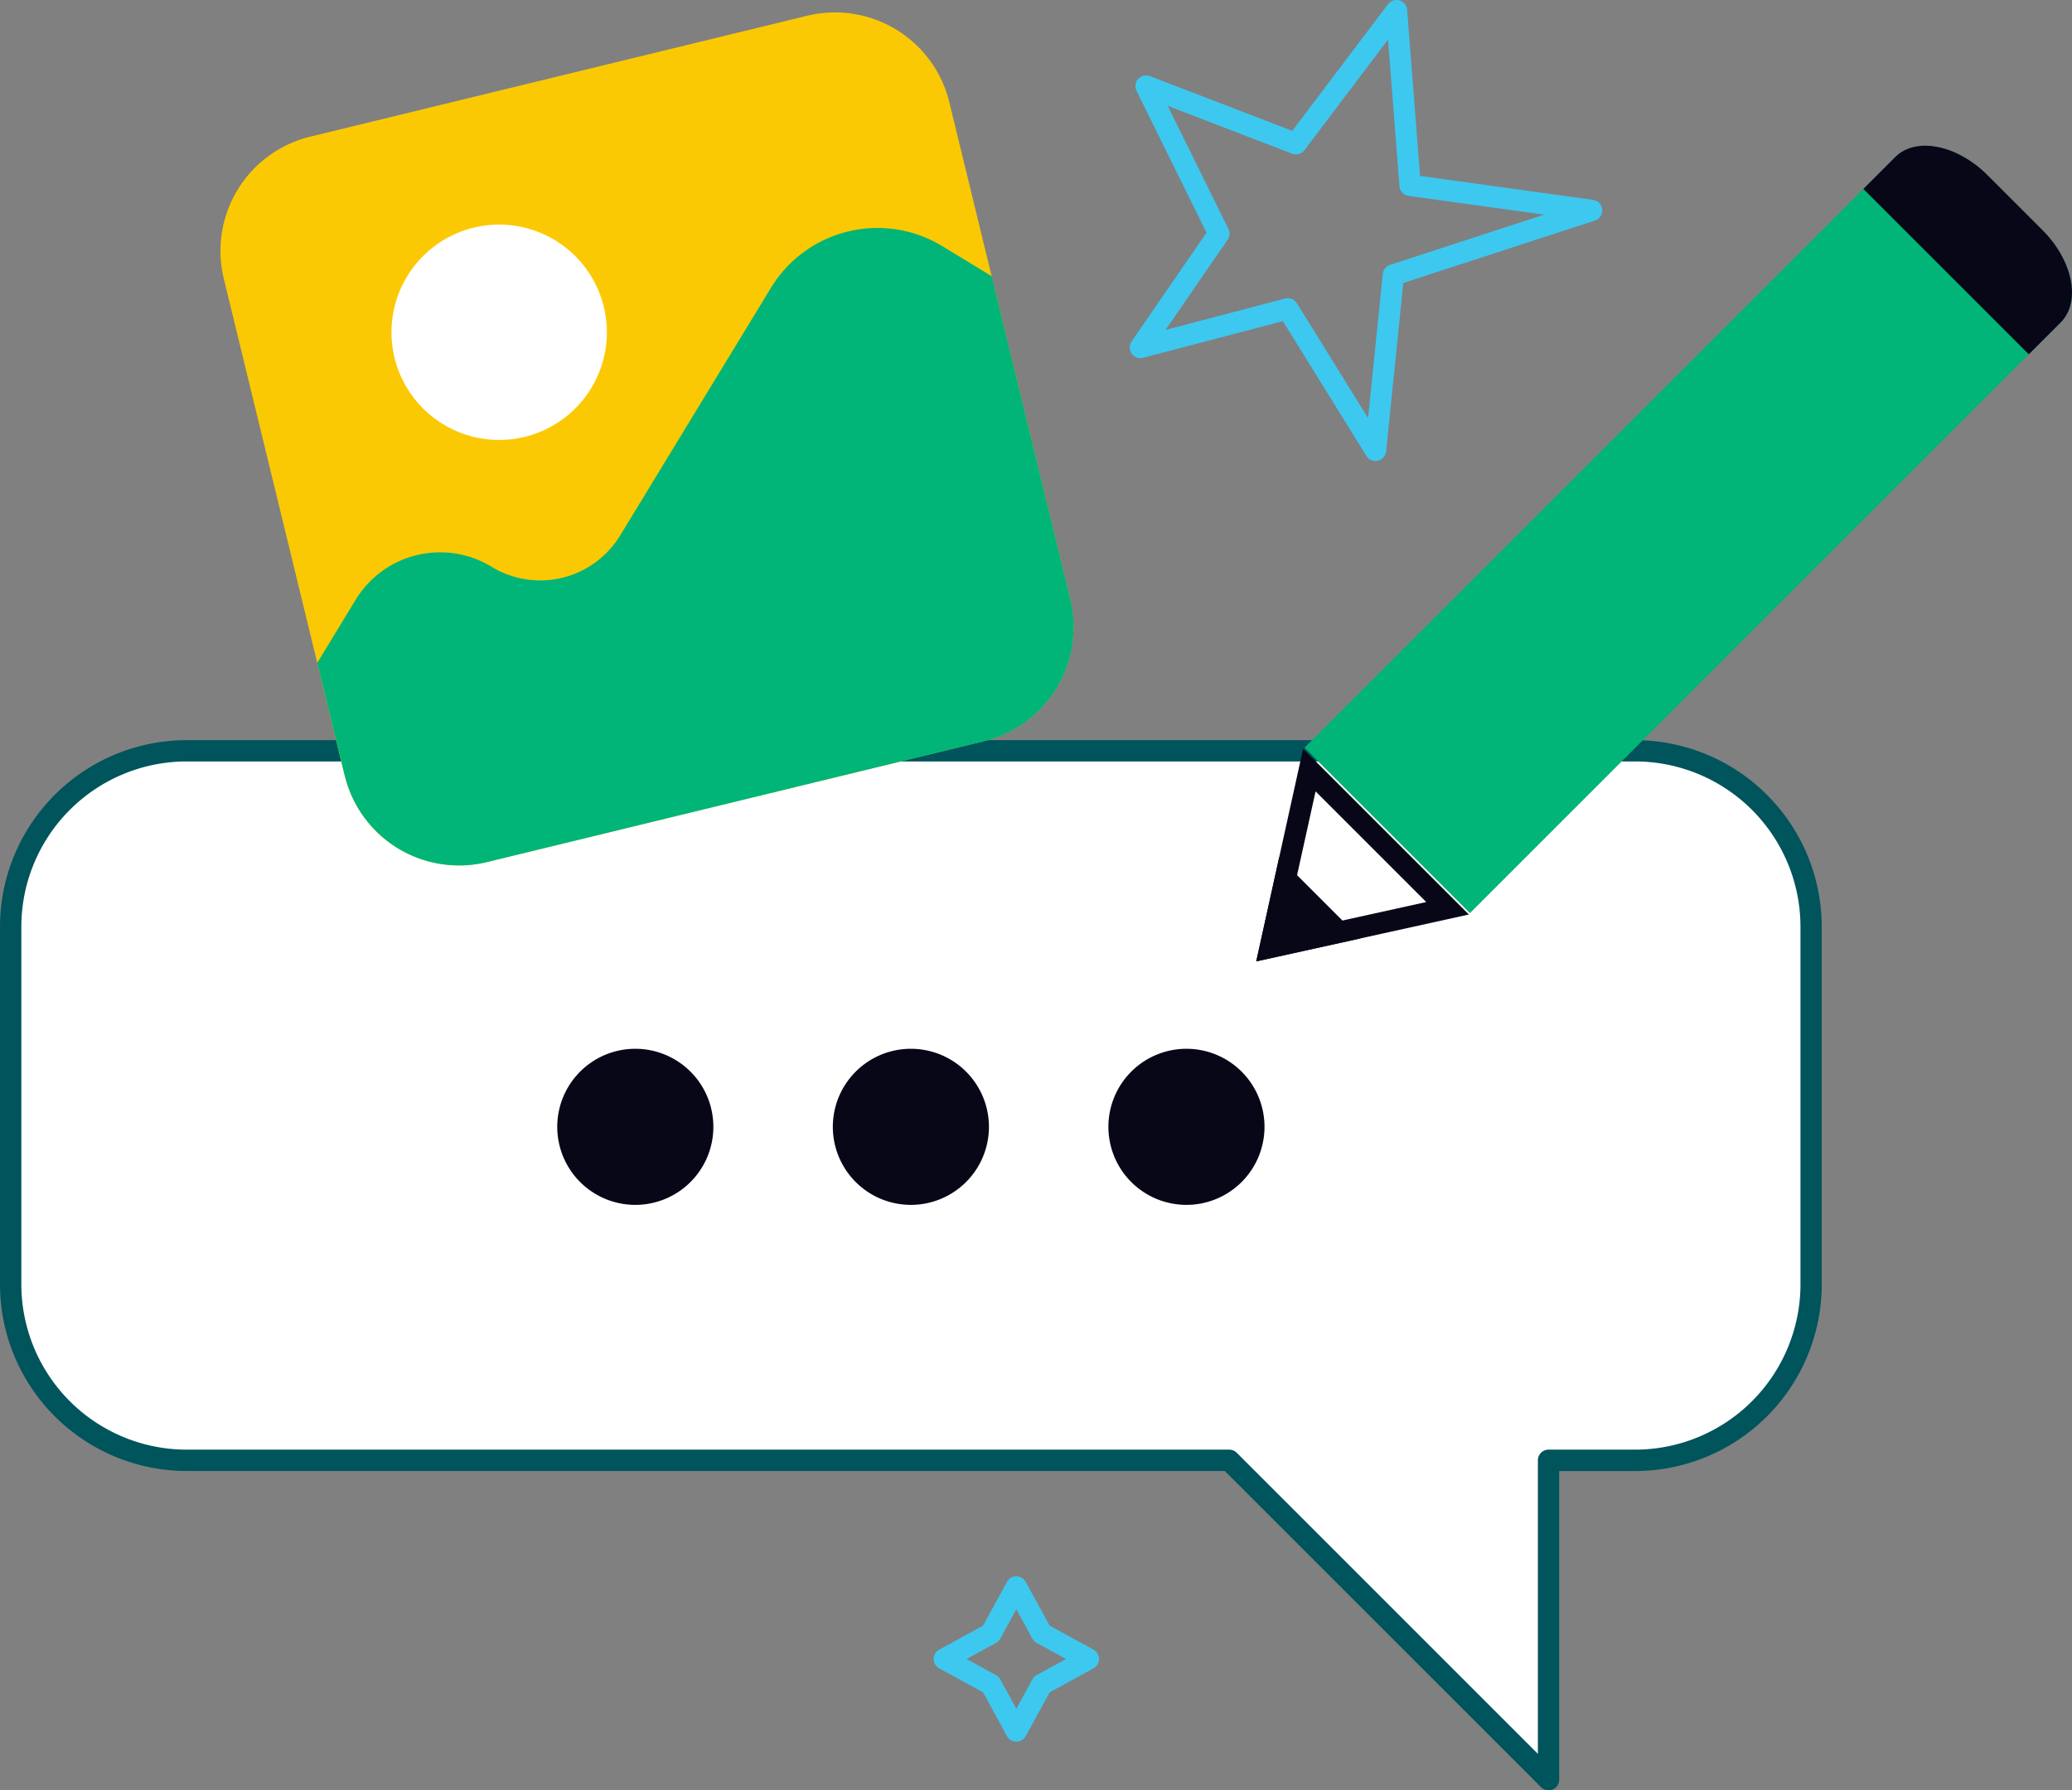
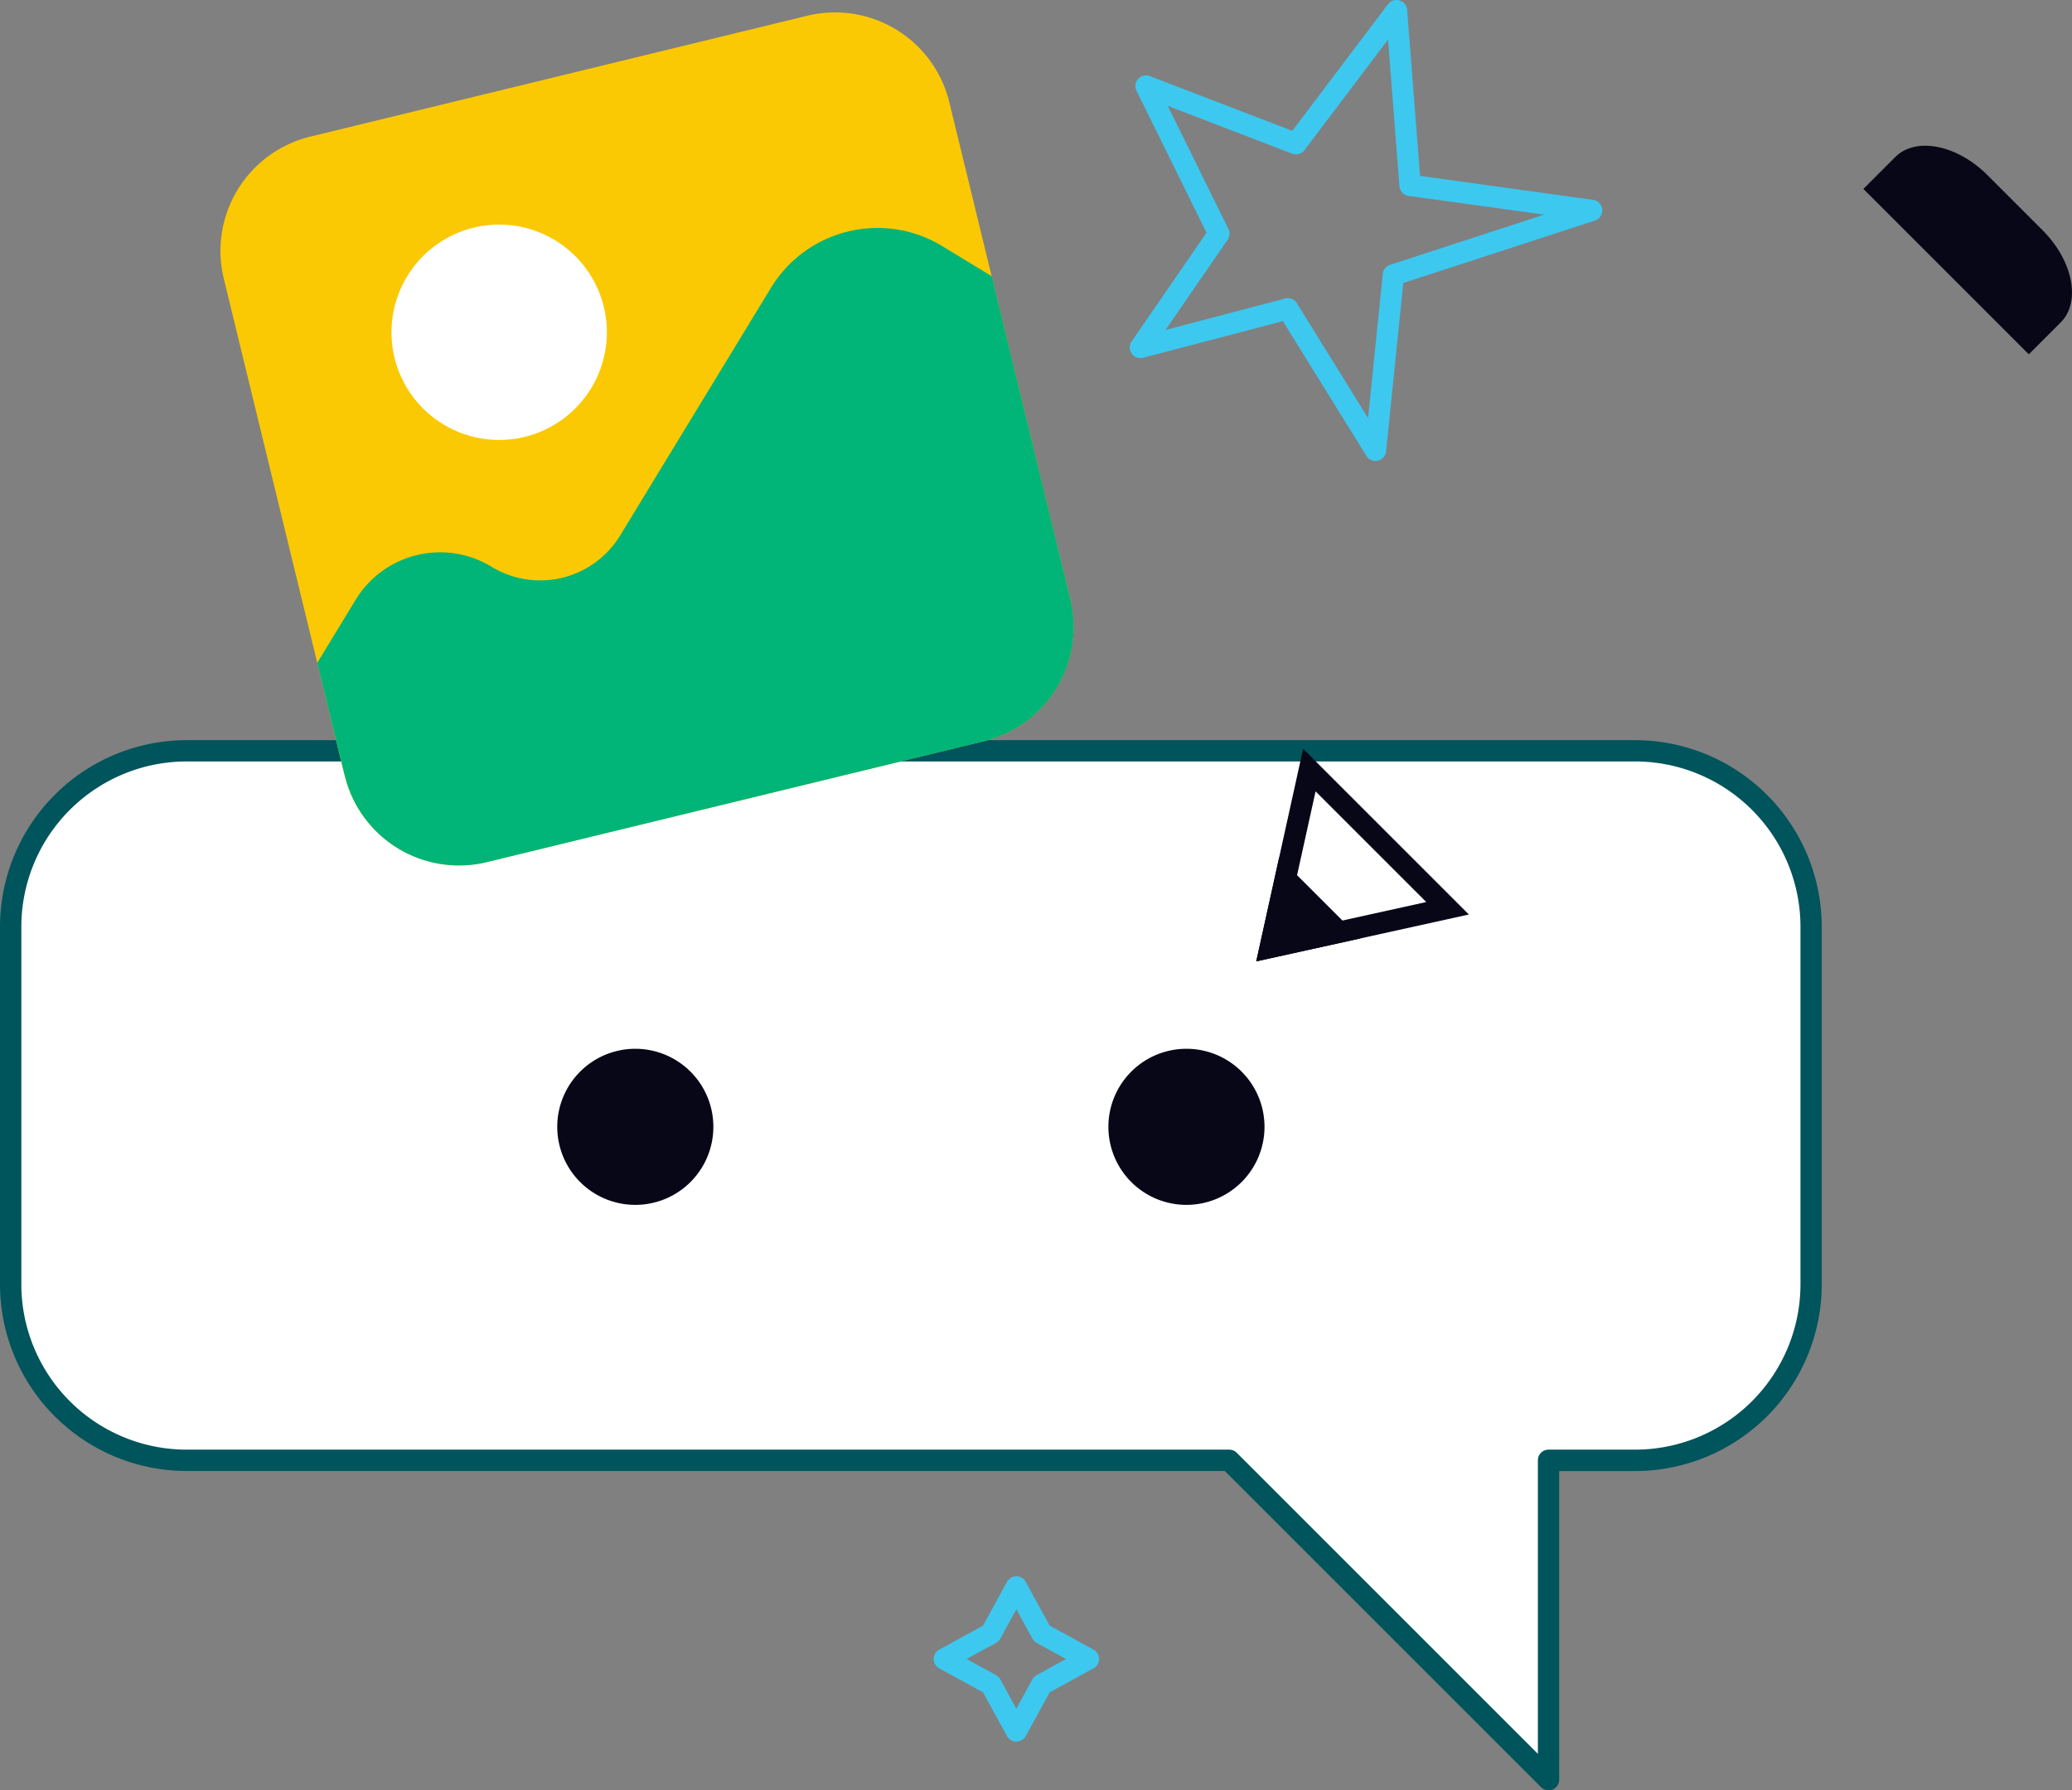
<svg xmlns="http://www.w3.org/2000/svg" id="Groupe_7352" data-name="Groupe 7352" width="146.985" height="127.016" viewBox="0 0 146.985 127.016">
  <rect x="0" y="0" width="146.985" height="127.016" fill="#808080" stroke="none" />
  <g id="Groupe_7327" data-name="Groupe 7327">
    <path id="Tracé_6883" data-name="Tracé 6883" d="M119.188,277.946H16.43a12.48,12.48,0,0,0-12.48,12.48v25.38a12.48,12.48,0,0,0,12.48,12.48H90.389l22.653,22.653V328.287h6.146a12.48,12.48,0,0,0,12.48-12.48v-25.38a12.48,12.48,0,0,0-12.48-12.48" transform="translate(-3.193 -224.681)" fill="#fff" />
    <path id="Tracé_6884" data-name="Tracé 6884" d="M109.849,348.5a.756.756,0,0,1-.535-.222L86.882,325.85H13.237A13.252,13.252,0,0,1,0,312.613v-25.38A13.252,13.252,0,0,1,13.237,274H115.995a13.252,13.252,0,0,1,13.237,13.237v25.38a13.252,13.252,0,0,1-13.237,13.237h-5.389v21.9a.757.757,0,0,1-.757.757M13.237,275.51A11.737,11.737,0,0,0,1.514,287.233v25.38a11.737,11.737,0,0,0,11.724,11.723H87.2a.757.757,0,0,1,.535.222l21.361,21.361V325.093a.757.757,0,0,1,.757-.757h6.146a11.737,11.737,0,0,0,11.724-11.723v-25.38a11.737,11.737,0,0,0-11.724-11.723Z" transform="translate(0 -221.488)" fill="#00545c" />
    <path id="Tracé_6885" data-name="Tracé 6885" d="M217.345,393.81a5.537,5.537,0,1,1-5.537-5.537,5.537,5.537,0,0,1,5.537,5.537" transform="translate(-166.74 -313.865)" fill="#080717" />
-     <path id="Tracé_6886" data-name="Tracé 6886" d="M319.354,393.81a5.537,5.537,0,1,1-5.537-5.537,5.538,5.538,0,0,1,5.537,5.537" transform="translate(-249.2 -313.865)" fill="#080717" />
    <path id="Tracé_6887" data-name="Tracé 6887" d="M421.362,393.81a5.537,5.537,0,1,1-5.537-5.537,5.537,5.537,0,0,1,5.537,5.537" transform="translate(-331.66 -313.865)" fill="#080717" />
    <path id="Tracé_6888" data-name="Tracé 6888" d="M135.747,56.29l-35.254,8.576a8.343,8.343,0,0,1-10.079-6.135L81.838,23.477A8.343,8.343,0,0,1,87.972,13.4l35.254-8.576a8.343,8.343,0,0,1,10.079,6.134l8.576,35.254a8.343,8.343,0,0,1-6.135,10.079" transform="translate(-65.962 -3.706)" fill="#fbc903" />
    <path id="Tracé_6889" data-name="Tracé 6889" d="M159.969,88.978a7.639,7.639,0,1,1-9.228-5.617,7.639,7.639,0,0,1,9.228,5.617" transform="translate(-117.136 -67.21)" fill="#fff" />
    <path id="Tracé_6890" data-name="Tracé 6890" d="M119.384,123.216l-1.947-8,2.724-4.475A7.013,7.013,0,0,1,129.8,108.4a6.639,6.639,0,0,0,9.123-2.219l10.7-17.573a8.844,8.844,0,0,1,12.152-2.956l3.509,2.136,5.574,22.913a8.343,8.343,0,0,1-6.135,10.079l-35.254,8.576a8.343,8.343,0,0,1-10.079-6.135" transform="translate(-94.931 -68.19)" fill="#00b577" />
-     <path id="Tracé_6891" data-name="Tracé 6891" d="M535.243,59.944l-3.912-3.912c-2.16-2.16-5.087-2.736-6.537-1.286l-41.91,41.91,11.735,11.735,41.91-41.91c1.45-1.45.874-4.377-1.286-6.537" transform="translate(-390.344 -43.608)" fill="#00b577" />
    <path id="Tracé_6892" data-name="Tracé 6892" d="M689.756,57.012l11.735,11.735,2.265-2.265c1.45-1.45.874-4.377-1.286-6.537l-3.912-3.912c-2.16-2.16-5.087-2.736-6.537-1.286Z" transform="translate(-557.571 -43.609)" fill="#080717" />
    <path id="Tracé_6893" data-name="Tracé 6893" d="M472.978,285.094l9.8,9.8L470.2,297.673Z" transform="translate(-380.094 -230.459)" fill="#fff" />
    <path id="Tracé_6894" data-name="Tracé 6894" d="M469.224,280.228l7.85,7.85L467,290.3Zm-.883-3.024-3.327,15.085,15.085-3.327Z" transform="translate(-375.899 -224.081)" fill="#080717" />
    <path id="Tracé_6895" data-name="Tracé 6895" d="M472.4,323.14l-5.756-5.756-1.629,7.384Z" transform="translate(-375.899 -256.561)" fill="#080717" />
    <path id="Tracé_6896" data-name="Tracé 6896" d="M435.627,32.707a.757.757,0,0,1-.643-.358l-5.927-9.565-9.912,2.6a.757.757,0,0,1-.816-1.162l5.312-7.712L418.674,6.443a.757.757,0,0,1,.951-1.042l10.1,3.883L436.514.3a.757.757,0,0,1,1.359.4l.915,11.78,12.274,1.7a.757.757,0,0,1,.131,1.469L437.6,20.078l-1.22,11.949a.756.756,0,0,1-.753.68m-6.222-11.554a.758.758,0,0,1,.644.358l5.051,8.151,1.045-10.229a.757.757,0,0,1,.518-.643L447.6,15.227,437.977,13.9a.757.757,0,0,1-.651-.691l-.808-10.4-5.93,7.845a.757.757,0,0,1-.875.25l-8.825-3.393,4.307,8.734a.757.757,0,0,1-.055.764l-4.407,6.4,8.481-2.228a.761.761,0,0,1,.192-.025" transform="translate(-338.052 -0.001)" fill="#3dc8f0" />
    <path id="Tracé_6897" data-name="Tracé 6897" d="M351.486,595.308a.756.756,0,0,1-.664-.394l-1.7-3.107-3.107-1.7a.757.757,0,0,1,0-1.328l3.107-1.7,1.7-3.107a.757.757,0,0,1,1.328,0l1.7,3.107,3.107,1.7a.757.757,0,0,1,0,1.328l-3.107,1.7-1.7,3.107a.757.757,0,0,1-.664.394m-3.53-5.864,2.087,1.141a.761.761,0,0,1,.3.3l1.142,2.087,1.141-2.087a.76.76,0,0,1,.3-.3l2.088-1.141-2.088-1.142a.76.76,0,0,1-.3-.3l-1.141-2.087L350.345,588a.761.761,0,0,1-.3.3Z" transform="translate(-279.387 -471.743)" fill="#3dc8f0" />
  </g>
</svg>